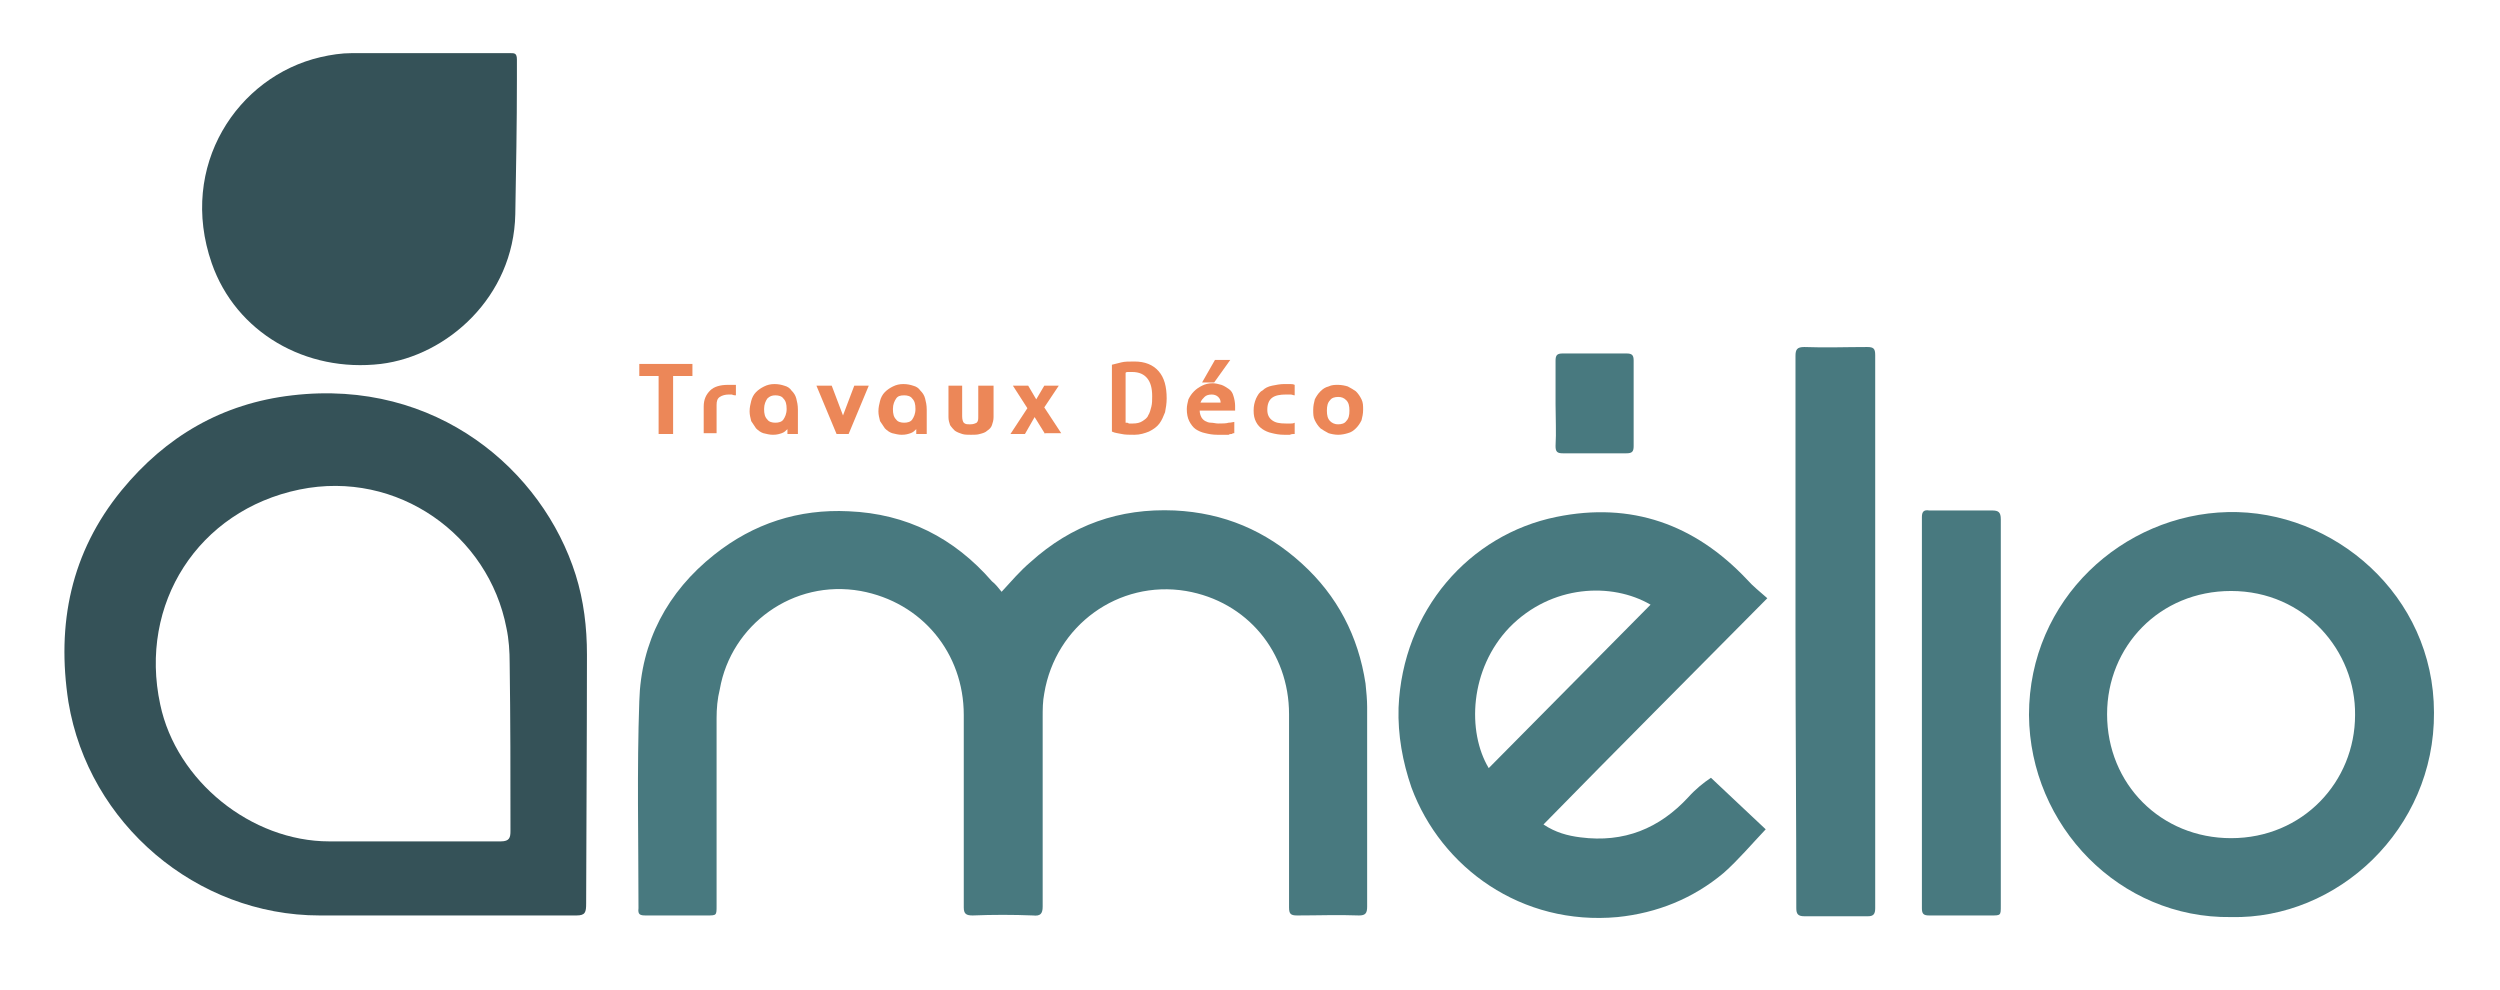
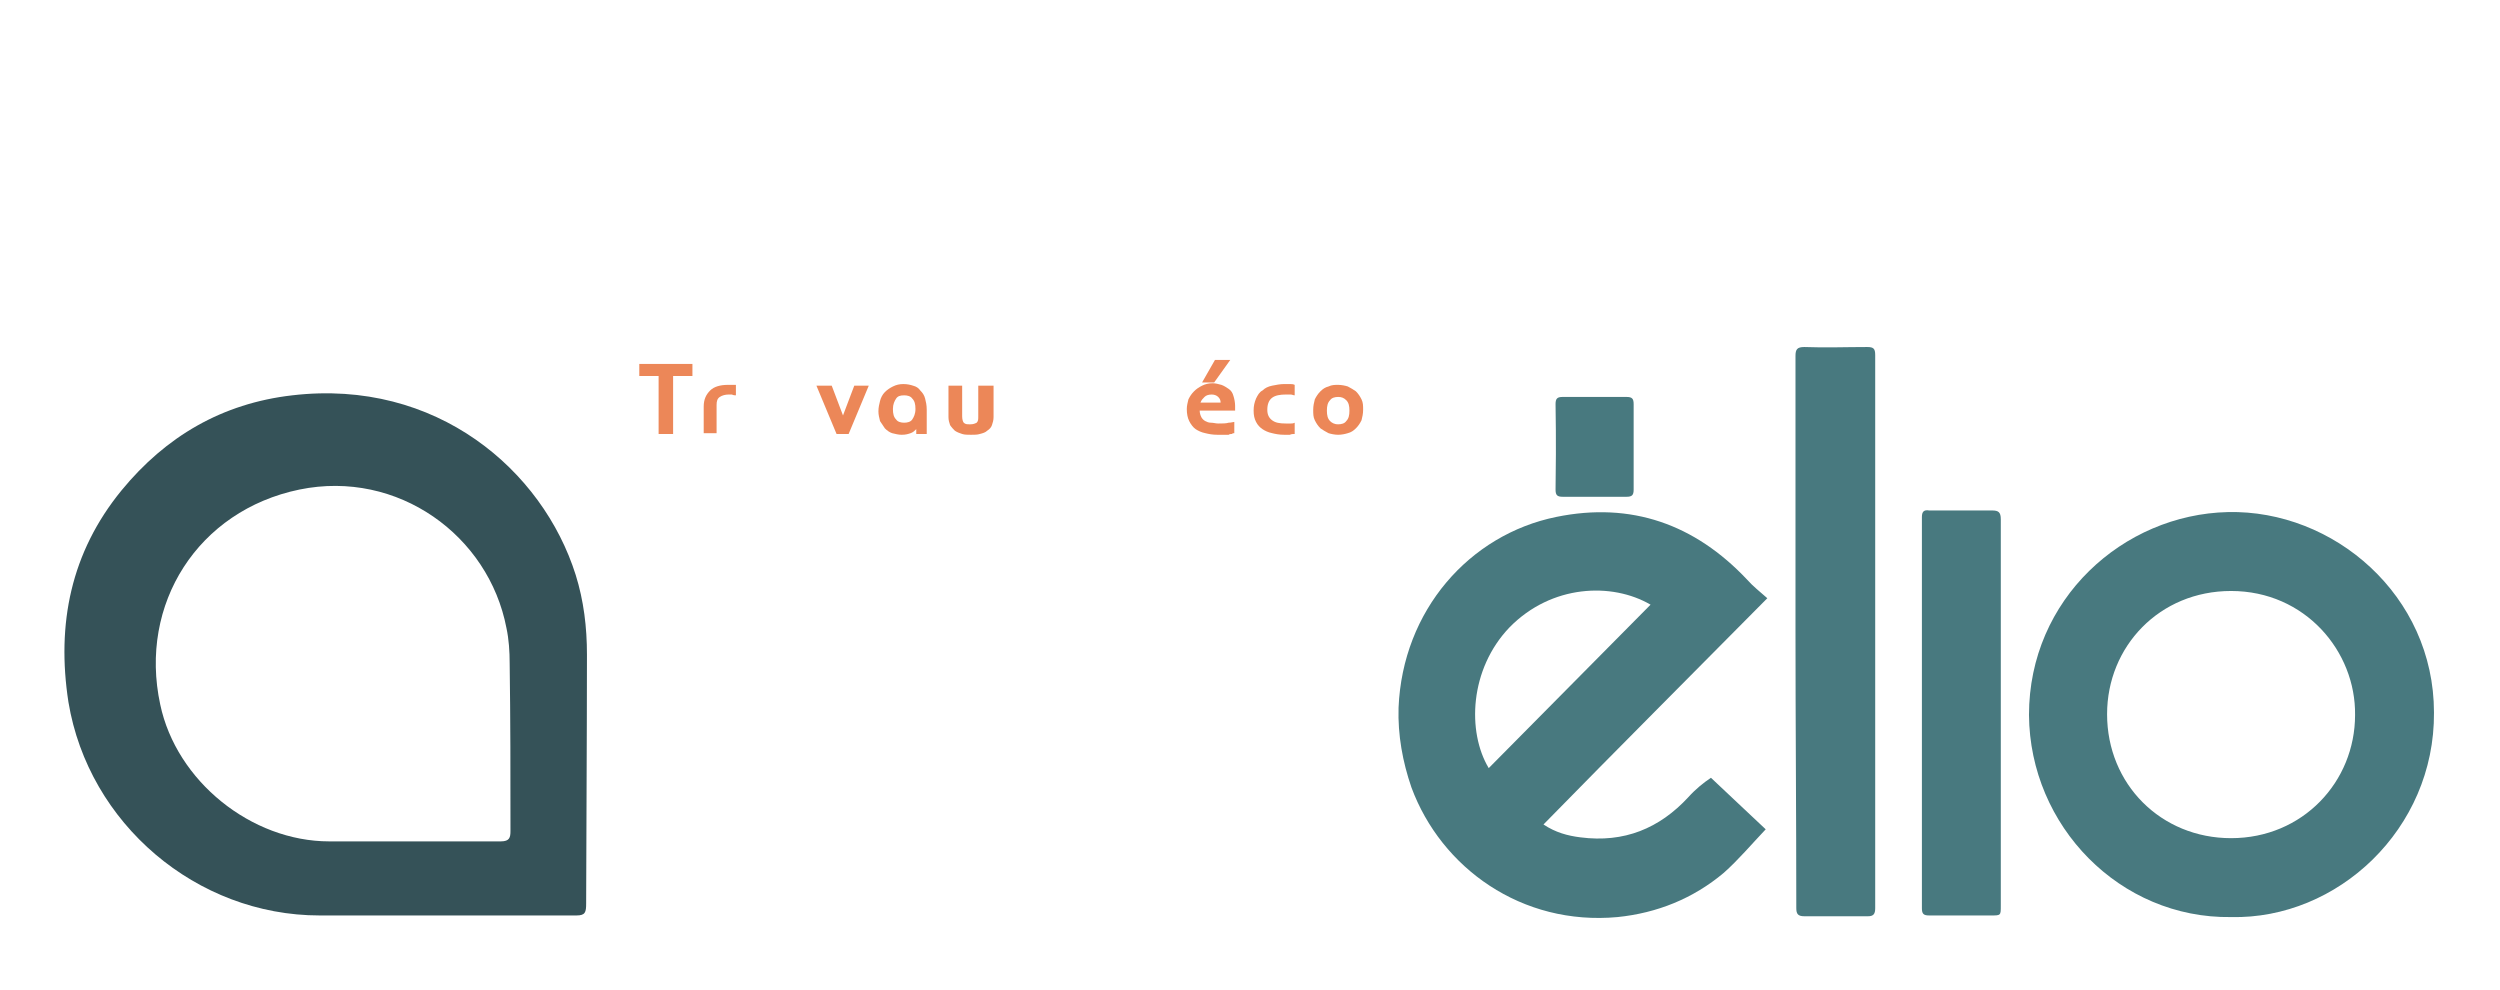
<svg xmlns="http://www.w3.org/2000/svg" id="Calque_1" x="0px" y="0px" viewBox="0 0 310.5 122.9" style="enable-background:new 0 0 310.5 122.9;" xml:space="preserve">
  <style type="text/css"> .st0{fill:#EC8758;} .st1{fill:#48797F;} .st2{fill:#355258;} </style>
  <path class="st0" d="M81.8,53.9v-7.2h-2.4v-1.5H86v1.5h-2.4v7.2H81.8z" />
  <path class="st0" d="M87.4,53.9v-3.4c0-0.9,0.3-1.5,0.8-2c0.5-0.5,1.3-0.7,2.2-0.7c0.1,0,0.2,0,0.3,0c0.1,0,0.2,0,0.3,0 c0.1,0,0.2,0,0.2,0c0.1,0,0.2,0,0.2,0v1.3c-0.1,0-0.3,0-0.5-0.1c-0.2,0-0.3,0-0.4,0c-0.4,0-0.8,0.1-1.1,0.3c-0.3,0.2-0.4,0.5-0.4,1 v3.5H87.4z" />
-   <path class="st0" d="M99.3,53.9h-1.5v-0.6c-0.2,0.2-0.4,0.4-0.7,0.5c-0.3,0.1-0.6,0.2-1.1,0.2c-0.4,0-0.8-0.1-1.2-0.2 c-0.3-0.1-0.6-0.3-0.9-0.6c-0.2-0.3-0.4-0.6-0.6-0.9c-0.1-0.4-0.2-0.8-0.2-1.2c0-0.5,0.1-0.9,0.2-1.3c0.1-0.4,0.3-0.8,0.6-1.1 c0.3-0.3,0.6-0.5,1-0.7c0.4-0.2,0.8-0.3,1.3-0.3c0.5,0,0.9,0.1,1.2,0.2c0.4,0.1,0.7,0.3,0.9,0.6c0.3,0.3,0.5,0.6,0.6,1 c0.1,0.4,0.2,0.8,0.2,1.4V53.9z M95.3,49.5c-0.2,0.3-0.4,0.7-0.4,1.3c0,0.6,0.1,1,0.4,1.3c0.2,0.3,0.6,0.4,1,0.4 c0.4,0,0.8-0.1,1-0.4c0.2-0.3,0.4-0.7,0.4-1.3c0-0.6-0.1-1-0.4-1.3c-0.2-0.3-0.6-0.4-1-0.4C95.9,49.1,95.6,49.2,95.3,49.5z" />
  <path class="st0" d="M103.9,53.9l-2.5-6h1.9l1.4,3.7l1.4-3.7h1.8l-2.5,6H103.9z" />
  <path class="st0" d="M115.3,53.9h-1.5v-0.6c-0.2,0.2-0.4,0.4-0.7,0.5c-0.3,0.1-0.6,0.2-1.1,0.2c-0.4,0-0.8-0.1-1.2-0.2 c-0.3-0.1-0.6-0.3-0.9-0.6c-0.2-0.3-0.4-0.6-0.6-0.9c-0.1-0.4-0.2-0.8-0.2-1.2c0-0.5,0.1-0.9,0.2-1.3s0.3-0.8,0.6-1.1 c0.3-0.3,0.6-0.5,1-0.7c0.4-0.2,0.8-0.3,1.3-0.3c0.5,0,0.9,0.1,1.2,0.2c0.4,0.1,0.7,0.3,0.9,0.6c0.3,0.3,0.5,0.6,0.6,1 c0.1,0.4,0.2,0.8,0.2,1.4V53.9z M111.3,49.5c-0.2,0.3-0.4,0.7-0.4,1.3c0,0.6,0.1,1,0.4,1.3c0.2,0.3,0.6,0.4,1,0.4 c0.4,0,0.8-0.1,1-0.4c0.2-0.3,0.4-0.7,0.4-1.3c0-0.6-0.1-1-0.4-1.3c-0.2-0.3-0.6-0.4-1-0.4C111.8,49.1,111.5,49.2,111.3,49.5z" />
  <path class="st0" d="M121.7,47.9h1.7v3.9c0,0.4-0.1,0.7-0.2,1c-0.1,0.3-0.3,0.5-0.6,0.7c-0.2,0.2-0.5,0.3-0.9,0.4 c-0.3,0.1-0.7,0.1-1.1,0.1s-0.8,0-1.1-0.1c-0.3-0.1-0.6-0.2-0.9-0.4c-0.2-0.2-0.4-0.4-0.6-0.7c-0.1-0.3-0.2-0.6-0.2-1v-3.9h1.7v3.8 c0,0.4,0.1,0.7,0.2,0.8c0.2,0.2,0.4,0.2,0.8,0.2c0.4,0,0.6-0.1,0.8-0.2c0.2-0.2,0.2-0.4,0.2-0.8V47.9z" />
-   <path class="st0" d="M129.8,53.9l-1.3-2.1l-1.2,2.1h-1.8l2.1-3.2l-1.8-2.8h1.9l1,1.7l1-1.7h1.8l-1.8,2.7l2.1,3.2H129.8z" />
-   <path class="st0" d="M138.1,45.3c0.4-0.1,0.8-0.2,1.2-0.3c0.4-0.1,0.9-0.1,1.6-0.1c1.3,0,2.3,0.4,3,1.2c0.7,0.8,1,1.9,1,3.4 c0,0.6-0.1,1.2-0.2,1.7c-0.2,0.5-0.4,1-0.7,1.4c-0.3,0.4-0.7,0.7-1.3,1c-0.5,0.2-1.1,0.4-1.8,0.4c-0.6,0-1.2,0-1.6-0.1 c-0.4-0.1-0.8-0.1-1.2-0.3V45.3z M139.9,52.5c0.1,0,0.2,0,0.3,0.1c0.1,0,0.3,0,0.5,0c0.5,0,0.9-0.1,1.2-0.3c0.3-0.2,0.6-0.4,0.7-0.7 c0.2-0.3,0.3-0.7,0.4-1.1c0.1-0.4,0.1-0.8,0.1-1.3c0-1-0.2-1.7-0.6-2.2c-0.4-0.5-1-0.8-1.9-0.8c-0.2,0-0.3,0-0.5,0 c-0.1,0-0.2,0-0.3,0.1V52.5z" />
  <path class="st0" d="M153.3,53.8c-0.1,0-0.2,0-0.3,0.1c-0.1,0-0.3,0-0.4,0.1c-0.2,0-0.4,0-0.6,0c-0.2,0-0.5,0-0.8,0 c-0.6,0-1.1-0.1-1.5-0.2c-0.5-0.1-0.9-0.3-1.2-0.5c-0.3-0.2-0.6-0.6-0.8-1c-0.2-0.4-0.3-0.9-0.3-1.5c0-0.4,0.1-0.8,0.2-1.2 c0.2-0.4,0.4-0.7,0.7-1c0.3-0.3,0.6-0.5,1-0.7c0.4-0.2,0.8-0.3,1.3-0.3c0.4,0,0.7,0.1,1.1,0.2c0.3,0.1,0.6,0.3,0.9,0.5 c0.3,0.2,0.5,0.5,0.6,0.9c0.1,0.3,0.2,0.8,0.2,1.2c0,0.1,0,0.2,0,0.3s0,0.2,0,0.3h-4.4c0,0.3,0.1,0.6,0.2,0.8 c0.1,0.2,0.3,0.4,0.5,0.5c0.2,0.1,0.4,0.2,0.7,0.2c0.3,0,0.6,0.1,0.9,0.1c0.5,0,1,0,1.3-0.1c0.3,0,0.6-0.1,0.7-0.1V53.8z M151.6,50 c0-0.3-0.1-0.5-0.3-0.7c-0.2-0.2-0.5-0.3-0.8-0.3c-0.4,0-0.7,0.1-0.9,0.3c-0.2,0.2-0.4,0.4-0.5,0.7H151.6z M149.3,47.5l1.6-2.8h1.9 l-2,2.8H149.3z" />
  <path class="st0" d="M160.8,53.9c-0.2,0-0.4,0-0.6,0.1c-0.2,0-0.5,0-0.7,0c-0.6,0-1.1-0.1-1.5-0.2c-0.5-0.1-0.9-0.3-1.2-0.5 c-0.3-0.2-0.6-0.5-0.8-0.9c-0.2-0.4-0.3-0.8-0.3-1.4c0-0.6,0.1-1,0.3-1.5c0.2-0.4,0.4-0.8,0.8-1c0.3-0.3,0.7-0.5,1.2-0.6 c0.5-0.1,1-0.2,1.5-0.2c0.2,0,0.5,0,0.7,0c0.2,0,0.4,0,0.6,0.1v1.3c-0.2,0-0.3-0.1-0.5-0.1c-0.2,0-0.4,0-0.6,0 c-0.7,0-1.3,0.1-1.7,0.4c-0.4,0.3-0.6,0.8-0.6,1.5c0,0.6,0.2,1,0.6,1.3c0.4,0.3,0.9,0.4,1.7,0.4c0.2,0,0.5,0,0.6,0 c0.2,0,0.3,0,0.5-0.1V53.9z" />
  <path class="st0" d="M166.2,54c-0.4,0-0.9-0.1-1.2-0.2c-0.4-0.2-0.7-0.4-1-0.6c-0.3-0.3-0.5-0.6-0.7-1c-0.2-0.4-0.2-0.8-0.2-1.3 c0-0.5,0.1-0.9,0.2-1.3c0.2-0.4,0.4-0.7,0.7-1c0.3-0.3,0.6-0.5,1-0.6c0.4-0.2,0.8-0.2,1.2-0.2c0.4,0,0.9,0.1,1.2,0.2 c0.4,0.2,0.7,0.4,1,0.6c0.3,0.3,0.5,0.6,0.7,1c0.2,0.4,0.2,0.8,0.2,1.3c0,0.5-0.1,0.9-0.2,1.3c-0.2,0.4-0.4,0.7-0.7,1 c-0.3,0.3-0.6,0.5-1,0.6C167.1,53.9,166.6,54,166.2,54z M166.2,52.7c0.4,0,0.8-0.1,1-0.4c0.3-0.3,0.4-0.7,0.4-1.3 c0-0.6-0.1-1-0.4-1.3c-0.3-0.3-0.6-0.4-1-0.4c-0.4,0-0.8,0.1-1,0.4c-0.3,0.3-0.4,0.7-0.4,1.3c0,0.6,0.1,1,0.4,1.3 C165.4,52.5,165.7,52.7,166.2,52.7z" />
-   <path class="st1" d="M124.4,73.5c1.2-1.3,2.3-2.6,3.6-3.7c5.1-4.6,11-6.7,17.9-6.4c6.1,0.3,11.3,2.5,15.8,6.6c4.4,4,7,9,7.9,14.9 c0.1,1,0.2,2,0.2,2.9c0,8.3,0,16.6,0,24.8c0,0.8-0.2,1.1-1,1.1c-2.6-0.1-5.1,0-7.7,0c-0.8,0-1-0.2-1-1c0-8,0-16,0-24 c0-7.7-5.2-14-12.8-15.3c-8.4-1.4-16.2,4.3-17.6,12.7c-0.2,1-0.2,2-0.2,3c0,7.8,0,15.7,0,23.5c0,0.9-0.3,1.2-1.2,1.1 c-2.5-0.1-5-0.1-7.5,0c-0.8,0-1.1-0.2-1.1-1c0-8,0-16,0-23.9c0-7.7-5.2-14-12.8-15.4c-8.4-1.5-16.1,4.2-17.5,12.2 C89.1,86.8,89,88,89,89.2c0,7.8,0,15.5,0,23.3c0,1.2,0,1.2-1.2,1.2c-2.5,0-5.1,0-7.6,0c-0.7,0-1-0.1-0.9-0.9 c0-8.6-0.2-17.2,0.1-25.7c0.2-7.4,3.5-13.6,9.3-18.2c4.9-3.9,10.5-5.7,16.7-5.4c7.2,0.3,13.1,3.3,17.8,8.7 C123.6,72.5,124,73,124.4,73.5z" />
-   <path class="st2" d="M64.2,7.4c0,0.8,0,1.7,0,2.5C64.2,15.4,64.1,21,64,26.6c-0.2,10.3-8.5,17.6-16.7,18.6c-9.3,1.1-18-3.9-21-12.5 C22.1,20.6,29.5,9.5,39.8,7.1c1.3-0.3,2.6-0.5,3.9-0.5c6.6,0,13.1,0,19.7,0C63.9,6.6,64.2,6.6,64.2,7.4z" />
  <path class="st1" d="M223,78.3c0-11.4,0-22.8,0-34.1c0-0.8,0.2-1.1,1.1-1.1c2.6,0.1,5.2,0,7.8,0c0.8,0,1,0.2,1,1 c0,22.9,0,45.8,0,68.7c0,0.7-0.2,1-0.9,1c-2.6,0-5.3,0-7.9,0c-0.8,0-1-0.3-1-1C223.1,101.2,223,89.8,223,78.3z" />
  <path class="st1" d="M248.5,88.7c0,7.9,0,15.9,0,23.8c0,1.2,0,1.2-1.2,1.2c-2.6,0-5.1,0-7.7,0c-0.7,0-0.9-0.2-0.9-0.9 c0-16.2,0-32.4,0-48.6c0-0.7,0.3-0.9,0.9-0.8c2.6,0,5.2,0,7.8,0c0.8,0,1.1,0.2,1.1,1.1c0,7.4,0,14.8,0,22.2 C248.5,87.3,248.5,88,248.5,88.7z" />
-   <path class="st1" d="M193.2,50.2c0-1.8,0-3.6,0-5.4c0-0.7,0.2-0.9,0.9-0.9c2.6,0,5.3,0,7.9,0c0.7,0,0.9,0.2,0.9,0.9 c0,3.5,0,7.1,0,10.6c0,0.7-0.2,0.9-0.9,0.9c-2.6,0-5.2,0-7.9,0c-0.7,0-0.9-0.2-0.9-0.9C193.3,53.7,193.2,51.9,193.2,50.2z" />
+   <path class="st1" d="M193.2,50.2c0-0.7,0.2-0.9,0.9-0.9c2.6,0,5.3,0,7.9,0c0.7,0,0.9,0.2,0.9,0.9 c0,3.5,0,7.1,0,10.6c0,0.7-0.2,0.9-0.9,0.9c-2.6,0-5.2,0-7.9,0c-0.7,0-0.9-0.2-0.9-0.9C193.3,53.7,193.2,51.9,193.2,50.2z" />
  <path class="st2" d="M72.8,112.2c0-2.9,0.1-21.9,0.1-30.9c0-3.4-0.4-6.7-1.4-9.9c-4.1-13-17.3-24.4-35.2-22.3 c-8.7,1-15.7,5.1-21.2,11.8c-6.3,7.7-8.1,16.6-6.6,26.3c2.5,15.1,15.9,26.5,31.2,26.5c10.8,0,21.1,0,31.9,0 C72.7,113.7,72.8,113.3,72.8,112.2z M63.4,103.2c0,0.8-0.1,1.3-1.2,1.3c-7.1,0-14.2,0-21.3,0c-9.7,0-19-7.5-21-17 c-2.7-12.5,4.7-24.1,17.3-26.7c12.2-2.5,23.5,5.7,25.7,17.2c0.3,1.4,0.4,2.9,0.4,4.4C63.4,89.3,63.4,96.2,63.4,103.2z" />
  <path class="st1" d="M209.7,99c-3.6,3.9-8,5.7-13.4,5c-1.6-0.2-3.1-0.6-4.6-1.6c9.2-9.4,18.4-18.6,27.8-28.1 c-0.9-0.8-1.8-1.5-2.5-2.3c-6.5-6.9-14.4-9.7-23.7-7.8c-10.8,2.2-19.1,11.6-19.6,23.7c-0.1,3.4,0.5,6.7,1.6,9.9 c3.7,10,13.7,17.2,25.6,16.1c4.9-0.5,9.4-2.3,13.2-5.5c1.8-1.6,3.4-3.5,5.2-5.4c-2.2-2.1-4.5-4.2-6.8-6.4 C211.6,97.2,210.6,98,209.7,99z M187.5,77.9c5.2-5.3,12.7-5.6,17.5-2.8c-6.7,6.8-13.4,13.5-20.1,20.3 C182.2,90.9,182.5,83.1,187.5,77.9z" />
  <path class="st1" d="M276.7,63.6c-13,0.3-24.7,10.8-24.7,25.2c0.1,13.8,11.3,25.3,25.1,25.1c13.2,0.3,25.3-10.9,25.2-25.4 C302.3,73.9,289.8,63.3,276.7,63.6z M277.1,104.1c-8.7,0-15.4-6.7-15.4-15.4c0-8.4,6.5-15.3,15.4-15.3c9.2,0,15.5,7.5,15.4,15.4 C292.5,97.1,286,104.1,277.1,104.1z" />
</svg>